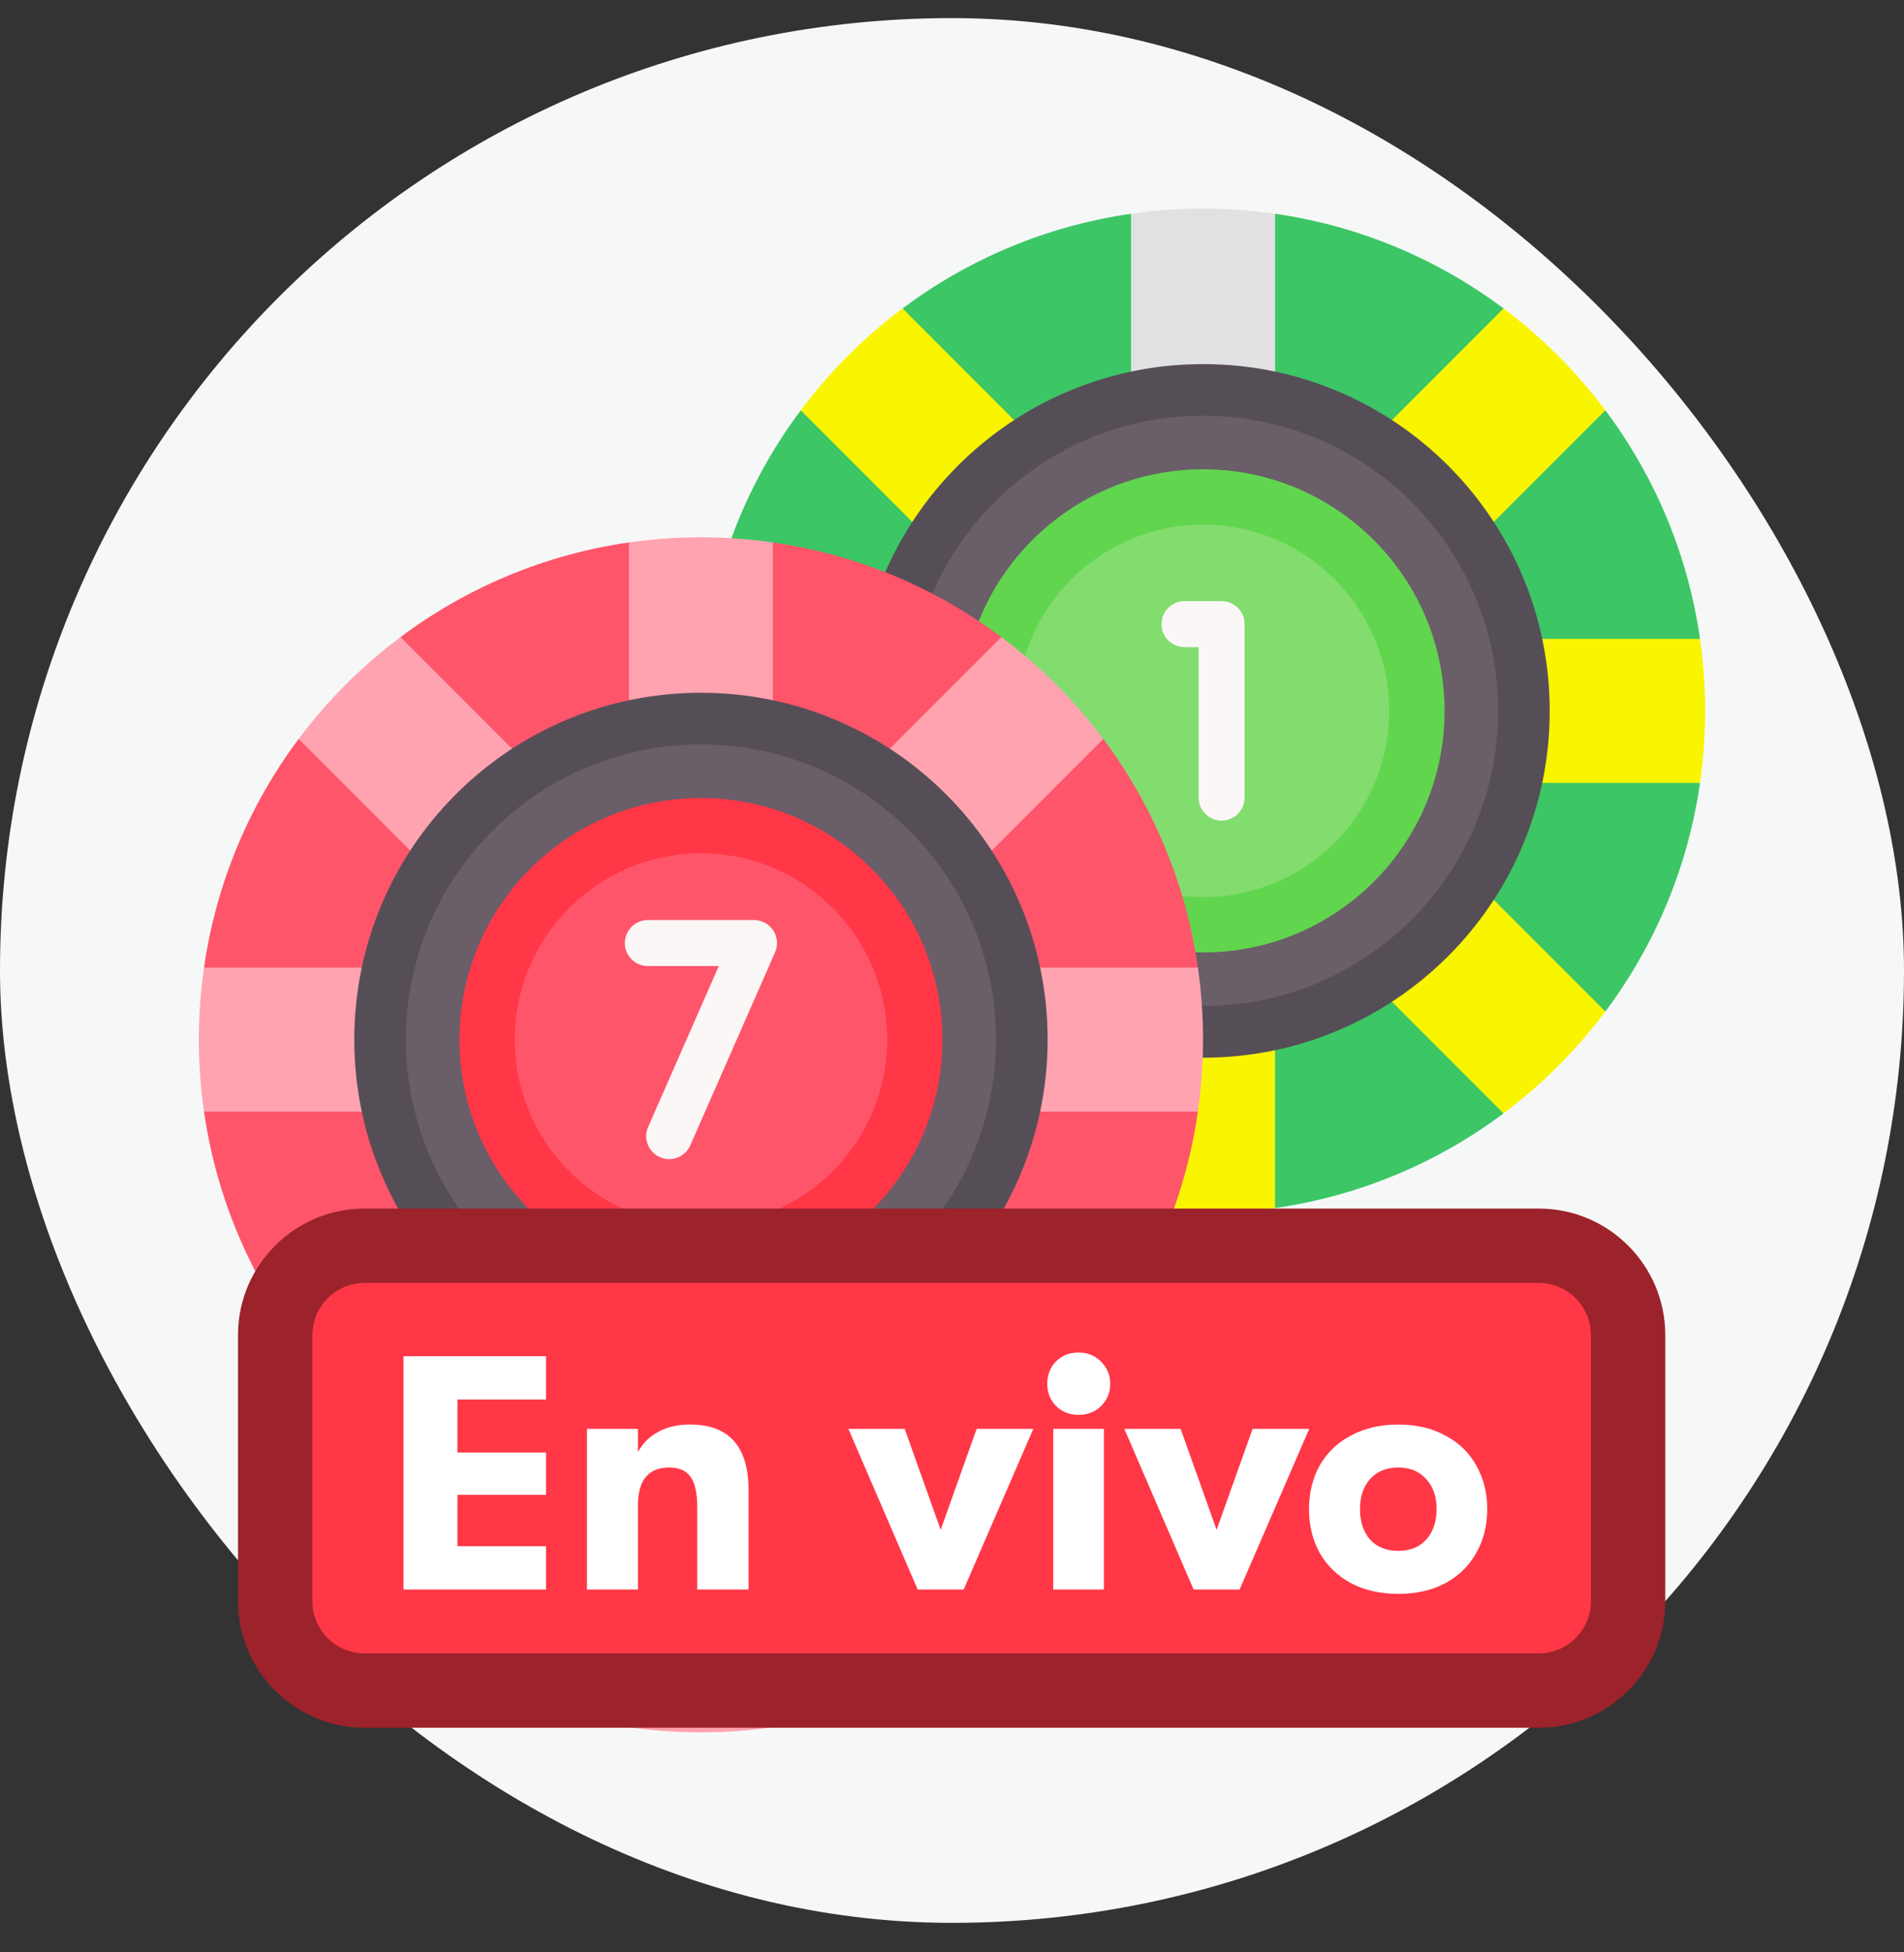
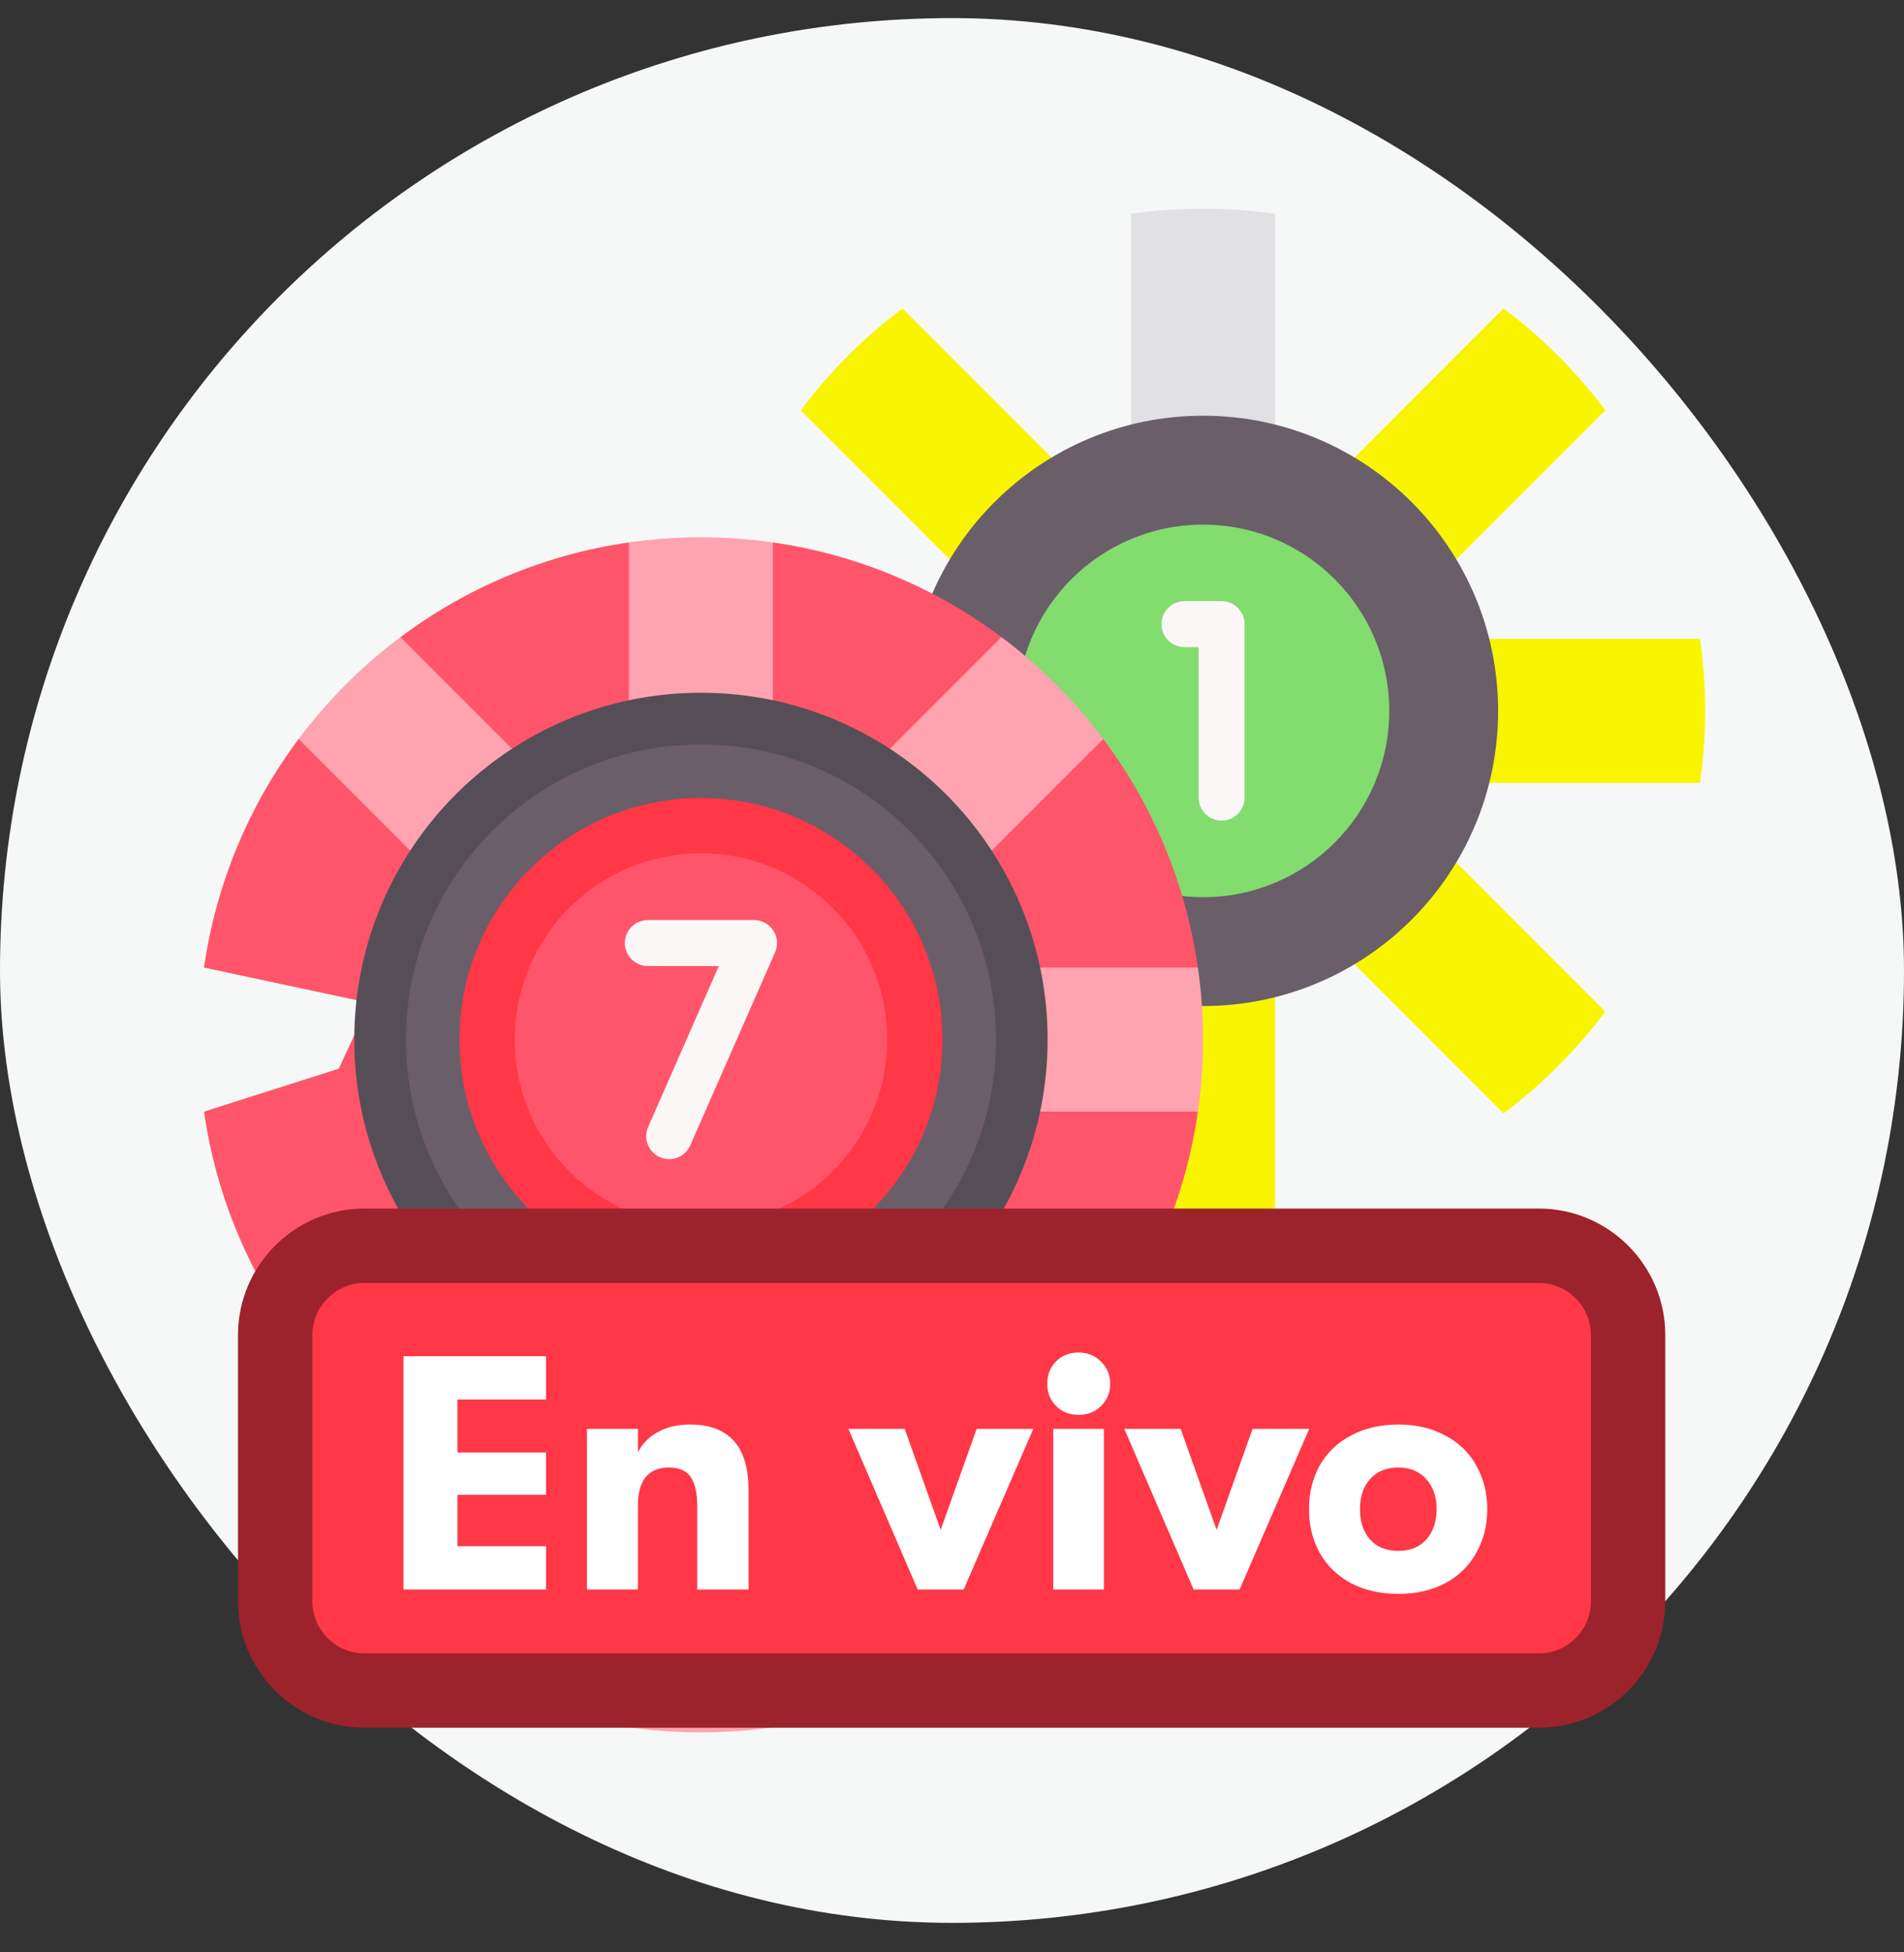
<svg xmlns="http://www.w3.org/2000/svg" width="40" height="41" viewBox="0 0 40 41" fill="none">
  <rect x="0" y="0" width="40" height="41" fill="#333333" stroke="none" />
  <rect y="0.38" width="40" height="40" rx="20" fill="#F6F8F7" />
  <g clip-path="url(#clip0_1182_16865)">
-     <path d="M32.19 16.065L32.721 14.619L35.715 13.416C35.459 11.633 34.757 9.994 33.726 8.616L30.932 10.343L30.68 9.366L31.587 6.477C30.209 5.446 28.57 4.745 26.787 4.489L25.274 7.963L24.402 8.388L23.762 4.489C21.979 4.745 20.34 5.446 18.962 6.477L21.642 9.558L20 9.906L16.823 8.616C15.791 9.994 15.09 11.633 14.834 13.416L18.899 14.002L18.878 15.283L14.834 16.441C15.09 18.224 15.791 19.863 16.823 21.242L20.384 19.284L21.362 20.174L18.961 23.381C20.34 24.412 21.979 25.113 23.762 25.369L24.402 21.625L26.146 21.658L26.787 25.369C28.57 25.113 30.209 24.412 31.587 23.381L29.532 20.38L30.64 19.853L33.726 21.242C34.758 19.863 35.459 18.224 35.715 16.441L32.19 16.065Z" fill="#3CC666" />
    <path d="M30.277 12.065L33.726 8.616C33.119 7.805 32.398 7.084 31.587 6.477L28.139 9.926L30.277 12.065Z" fill="#F9F500" />
    <path d="M26.787 9.366V4.489C26.293 4.418 25.788 4.38 25.274 4.38C24.761 4.38 24.256 4.418 23.762 4.489V9.366L26.787 9.366Z" fill="#E1E1E4" />
    <path d="M30.837 16.441H35.715C35.785 15.947 35.823 15.443 35.823 14.929C35.823 14.415 35.785 13.911 35.715 13.416H30.837V16.441Z" fill="#F9F500" />
    <path d="M28.139 19.932L31.587 23.381C32.398 22.774 33.119 22.053 33.726 21.242L30.277 17.793L28.139 19.932Z" fill="#F9F500" />
    <path d="M23.762 20.492V25.369C24.256 25.44 24.761 25.477 25.274 25.477C25.788 25.477 26.293 25.44 26.787 25.369V20.492H23.762Z" fill="#F9F500" />
-     <path d="M20.271 17.793L16.822 21.242C17.429 22.053 18.15 22.774 18.961 23.381L22.41 19.932L20.271 17.793Z" fill="#F9F500" />
    <path d="M19.711 13.416H14.834C14.763 13.911 14.726 14.415 14.726 14.929C14.726 15.443 14.763 15.947 14.834 16.441H19.711V13.416Z" fill="#F9F500" />
    <path d="M22.41 9.926L18.961 6.477C18.15 7.084 17.429 7.805 16.822 8.616L20.271 12.065L22.41 9.926Z" fill="#F9F500" />
-     <path d="M25.274 22.212C29.297 22.212 32.557 18.951 32.557 14.929C32.557 10.906 29.297 7.646 25.274 7.646C21.252 7.646 17.991 10.906 17.991 14.929C17.991 18.951 21.252 22.212 25.274 22.212Z" fill="#564E57" />
    <path d="M25.274 21.127C28.698 21.127 31.473 18.352 31.473 14.929C31.473 11.505 28.698 8.73 25.274 8.73C21.851 8.73 19.076 11.505 19.076 14.929C19.076 18.352 21.851 21.127 25.274 21.127Z" fill="#6A5E69" />
-     <path d="M25.274 20.002C28.076 20.002 30.348 17.731 30.348 14.929C30.348 12.127 28.076 9.855 25.274 9.855C22.473 9.855 20.201 12.127 20.201 14.929C20.201 17.731 22.473 20.002 25.274 20.002Z" fill="#61D54E" />
    <path d="M25.274 18.841C27.435 18.841 29.186 17.089 29.186 14.929C29.186 12.768 27.435 11.017 25.274 11.017C23.114 11.017 21.362 12.768 21.362 14.929C21.362 17.089 23.114 18.841 25.274 18.841Z" fill="#82DC6E" />
    <path d="M25.664 17.233C25.397 17.233 25.181 17.017 25.181 16.75V13.59H24.885C24.618 13.59 24.402 13.374 24.402 13.107C24.402 12.841 24.618 12.624 24.885 12.624H25.664C25.93 12.624 26.147 12.841 26.147 13.107V16.75C26.147 17.017 25.93 17.233 25.664 17.233Z" fill="#FBF7F7" />
    <path d="M21.791 22.676L21.111 20.847L25.166 20.319C24.91 18.536 24.209 16.897 23.178 15.518L19.799 16.935L18.878 16.268L21.039 13.38C19.66 12.348 18.021 11.647 16.238 11.391L14.99 14.553L14.726 14.548L13.213 11.391C11.431 11.647 9.791 12.348 8.413 13.38L10.499 16.758H9.904L6.274 15.518C5.243 16.897 4.542 18.536 4.286 20.319L7.756 21.06L7.118 22.442L4.286 23.344C4.542 25.127 5.243 26.766 6.274 28.144L9.653 26.674L9.163 28.03L8.413 30.283C9.791 31.314 11.43 32.016 13.213 32.272L14.327 28.396L15.263 28.694L16.238 32.272C18.021 32.016 19.66 31.314 21.039 30.283L19.076 26.904L20.201 26.121L23.178 28.144C24.209 26.766 24.91 25.127 25.166 23.344L21.791 22.676Z" fill="#FF556A" />
    <path d="M19.729 18.967L23.178 15.518C22.571 14.707 21.85 13.986 21.039 13.379L17.59 16.828L19.729 18.967Z" fill="#FFA3B0" />
    <path d="M16.238 16.268V11.391C15.744 11.32 15.239 11.283 14.726 11.283C14.212 11.283 13.707 11.32 13.213 11.391V16.268H16.238Z" fill="#FFA3B0" />
    <path d="M20.289 23.344H25.166C25.237 22.85 25.274 22.345 25.274 21.831C25.274 21.318 25.237 20.813 25.166 20.319H20.289V23.344Z" fill="#FFA3B0" />
    <path d="M17.59 30.834L21.039 34.283C21.85 33.676 22.571 32.955 23.178 32.144L19.729 28.695L17.59 30.834Z" fill="#FFA3B0" />
    <path d="M13.213 31.395V36.272C13.707 36.343 14.212 36.38 14.726 36.38C15.239 36.38 15.744 36.343 16.238 36.272V31.395H13.213Z" fill="#FFA3B0" />
    <path d="M9.723 28.695L6.274 32.144C6.881 32.955 7.602 33.676 8.413 34.283L11.862 30.834L9.723 28.695Z" fill="#FFA3B0" />
-     <path d="M9.163 20.319H4.285C4.215 20.813 4.177 21.318 4.177 21.831C4.177 22.345 4.215 22.85 4.285 23.344H9.163V20.319Z" fill="#FFA3B0" />
    <path d="M11.861 16.828L8.413 13.379C7.602 13.986 6.881 14.707 6.274 15.518L9.723 18.967L11.861 16.828Z" fill="#FFA3B0" />
    <path d="M14.726 29.114C18.748 29.114 22.009 25.853 22.009 21.831C22.009 17.809 18.748 14.548 14.726 14.548C10.703 14.548 7.443 17.809 7.443 21.831C7.443 25.853 10.703 29.114 14.726 29.114Z" fill="#564E57" />
    <path d="M14.726 28.029C18.149 28.029 20.924 25.254 20.924 21.831C20.924 18.408 18.149 15.633 14.726 15.633C11.303 15.633 8.528 18.408 8.528 21.831C8.528 25.254 11.303 28.029 14.726 28.029Z" fill="#6A5E69" />
    <path d="M14.726 26.904C17.528 26.904 19.799 24.633 19.799 21.831C19.799 19.029 17.528 16.758 14.726 16.758C11.924 16.758 9.653 19.029 9.653 21.831C9.653 24.633 11.924 26.904 14.726 26.904Z" fill="#FF3747" />
    <path d="M14.726 25.744C16.886 25.744 18.638 23.992 18.638 21.832C18.638 19.671 16.886 17.919 14.726 17.919C12.565 17.919 10.814 19.671 10.814 21.832C10.814 23.992 12.565 25.744 14.726 25.744Z" fill="#FF556A" />
    <path d="M14.058 24.342C13.993 24.342 13.928 24.329 13.864 24.301C13.62 24.194 13.509 23.909 13.617 23.665L15.101 20.287H13.61C13.344 20.287 13.127 20.071 13.127 19.804C13.127 19.538 13.344 19.321 13.61 19.321H15.841C16.004 19.321 16.156 19.404 16.245 19.54C16.335 19.677 16.349 19.849 16.283 19.998L14.501 24.053C14.421 24.234 14.244 24.342 14.058 24.342Z" fill="#FBF7F7" />
    <path d="M32.328 26.161H7.656C6.621 26.161 5.781 27.001 5.781 28.036V33.627C5.781 34.662 6.621 35.502 7.656 35.502H32.328C33.364 35.502 34.203 34.662 34.203 33.627V28.036C34.203 27.001 33.364 26.161 32.328 26.161Z" fill="#FF3747" />
    <path d="M32.329 36.283H7.656C6.192 36.283 5 35.091 5 33.627V28.036C5 26.572 6.192 25.38 7.656 25.38H32.329C33.793 25.38 34.985 26.572 34.985 28.036V33.627C34.985 35.091 33.793 36.283 32.329 36.283ZM7.656 26.942C7.053 26.942 6.563 27.433 6.563 28.036V33.627C6.563 34.23 7.053 34.721 7.656 34.721H32.329C32.932 34.721 33.423 34.23 33.423 33.627V28.036C33.423 27.433 32.932 26.942 32.329 26.942H7.656Z" fill="#9C222B" />
    <path d="M11.472 33.38H8.476V28.48H11.472V29.39H9.61V30.503H11.472V31.392H9.61V32.47H11.472V33.38ZM12.331 33.38V30.006H13.402V30.496C13.5 30.309 13.642 30.167 13.829 30.069C14.015 29.966 14.237 29.915 14.494 29.915C15.315 29.915 15.726 30.375 15.726 31.294V33.38H14.648V31.644C14.648 31.355 14.601 31.145 14.508 31.014C14.419 30.883 14.267 30.818 14.053 30.818C13.838 30.818 13.675 30.886 13.563 31.021C13.455 31.156 13.402 31.355 13.402 31.616V33.38H12.331ZM20.245 33.38H19.279L17.823 30.006H19.006L19.762 32.127L20.518 30.006H21.708L20.245 33.38ZM22.659 29.712C22.467 29.712 22.309 29.649 22.183 29.523C22.061 29.397 22.001 29.243 22.001 29.061C22.001 28.874 22.061 28.718 22.183 28.592C22.309 28.466 22.467 28.403 22.659 28.403C22.85 28.403 23.009 28.468 23.135 28.599C23.261 28.725 23.324 28.879 23.324 29.061C23.324 29.243 23.261 29.397 23.135 29.523C23.009 29.649 22.85 29.712 22.659 29.712ZM23.191 33.38H22.127V30.006H23.191V33.38ZM26.042 33.38H25.076L23.62 30.006H24.803L25.559 32.127L26.315 30.006H27.505L26.042 33.38ZM29.376 33.471C28.998 33.471 28.667 33.396 28.382 33.247C28.098 33.093 27.878 32.88 27.724 32.61C27.575 32.339 27.5 32.033 27.5 31.693C27.5 31.352 27.575 31.047 27.724 30.776C27.878 30.505 28.098 30.295 28.382 30.146C28.667 29.992 28.998 29.915 29.376 29.915C29.754 29.915 30.083 29.992 30.363 30.146C30.648 30.295 30.865 30.505 31.014 30.776C31.168 31.047 31.245 31.352 31.245 31.693C31.245 32.033 31.168 32.339 31.014 32.61C30.865 32.88 30.648 33.093 30.363 33.247C30.083 33.396 29.754 33.471 29.376 33.471ZM29.376 32.568C29.624 32.568 29.82 32.489 29.964 32.33C30.109 32.166 30.181 31.954 30.181 31.693C30.181 31.431 30.109 31.221 29.964 31.063C29.82 30.899 29.624 30.818 29.376 30.818C29.124 30.818 28.926 30.899 28.781 31.063C28.641 31.221 28.571 31.431 28.571 31.693C28.571 31.954 28.641 32.166 28.781 32.33C28.926 32.489 29.124 32.568 29.376 32.568Z" fill="white" />
  </g>
  <defs>
    <clipPath id="clip0_1182_16865">
      <rect width="32" height="32" fill="white" transform="translate(4 4.38)" />
    </clipPath>
  </defs>
</svg>